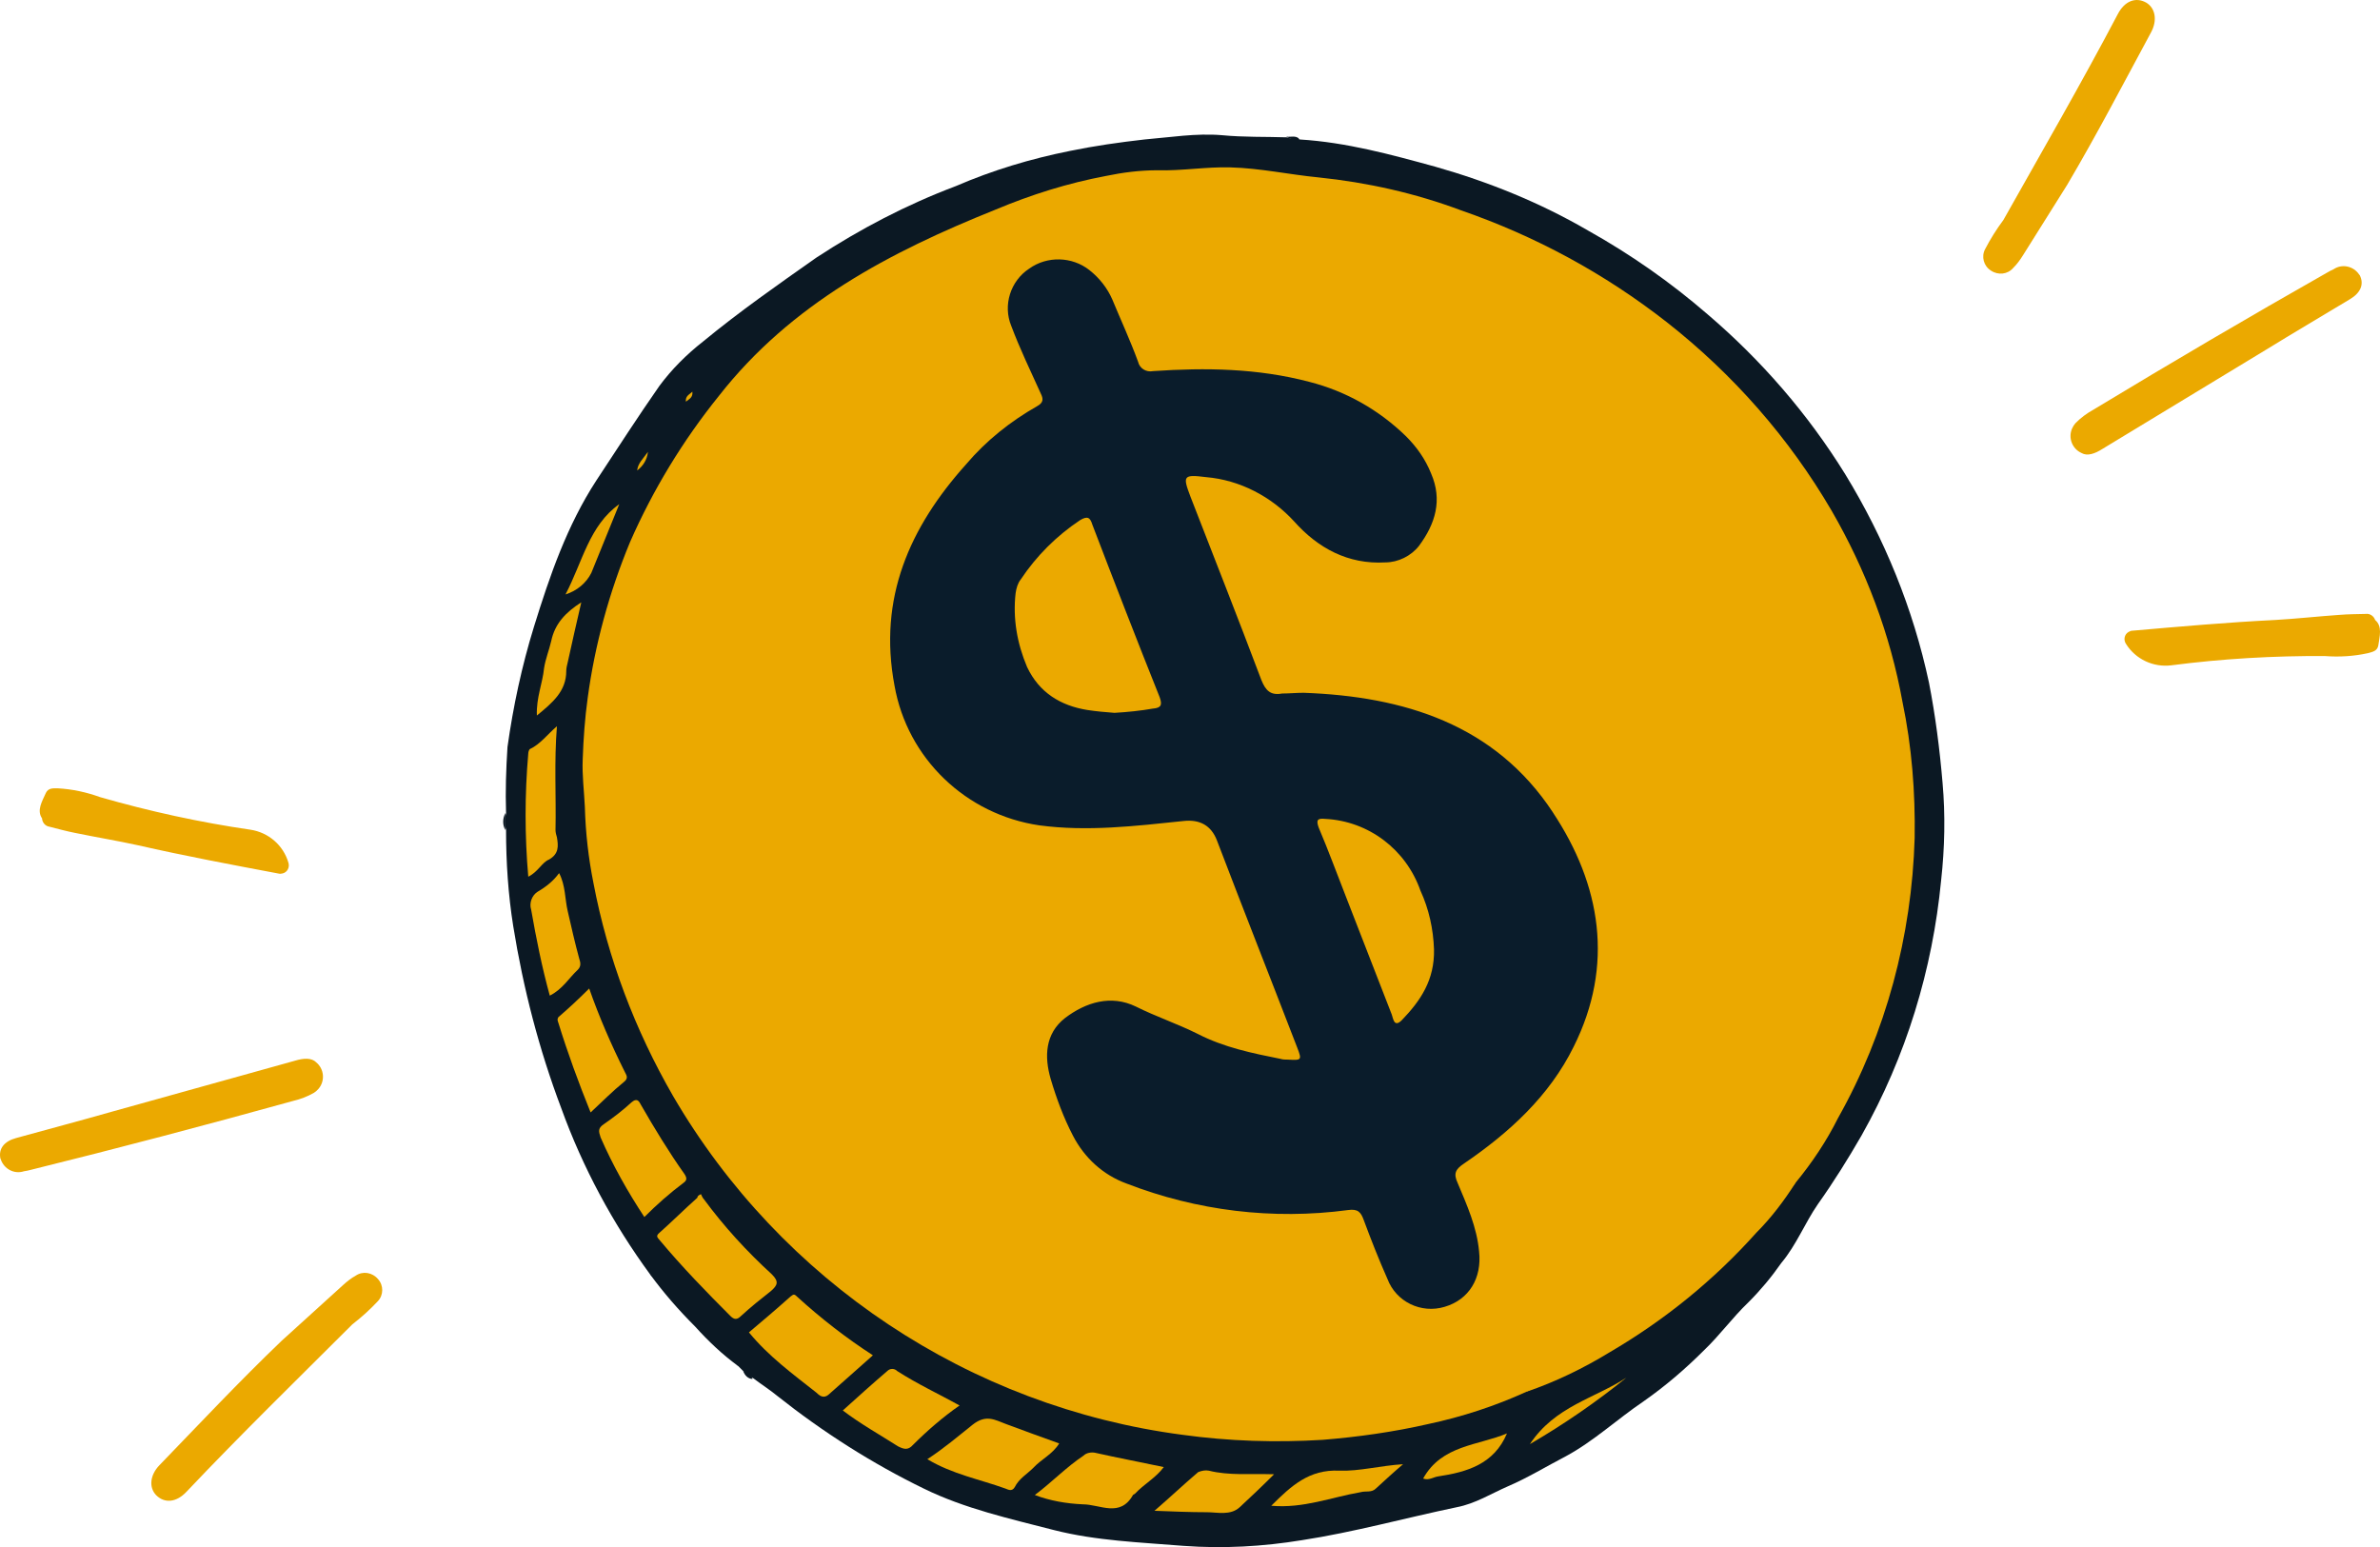
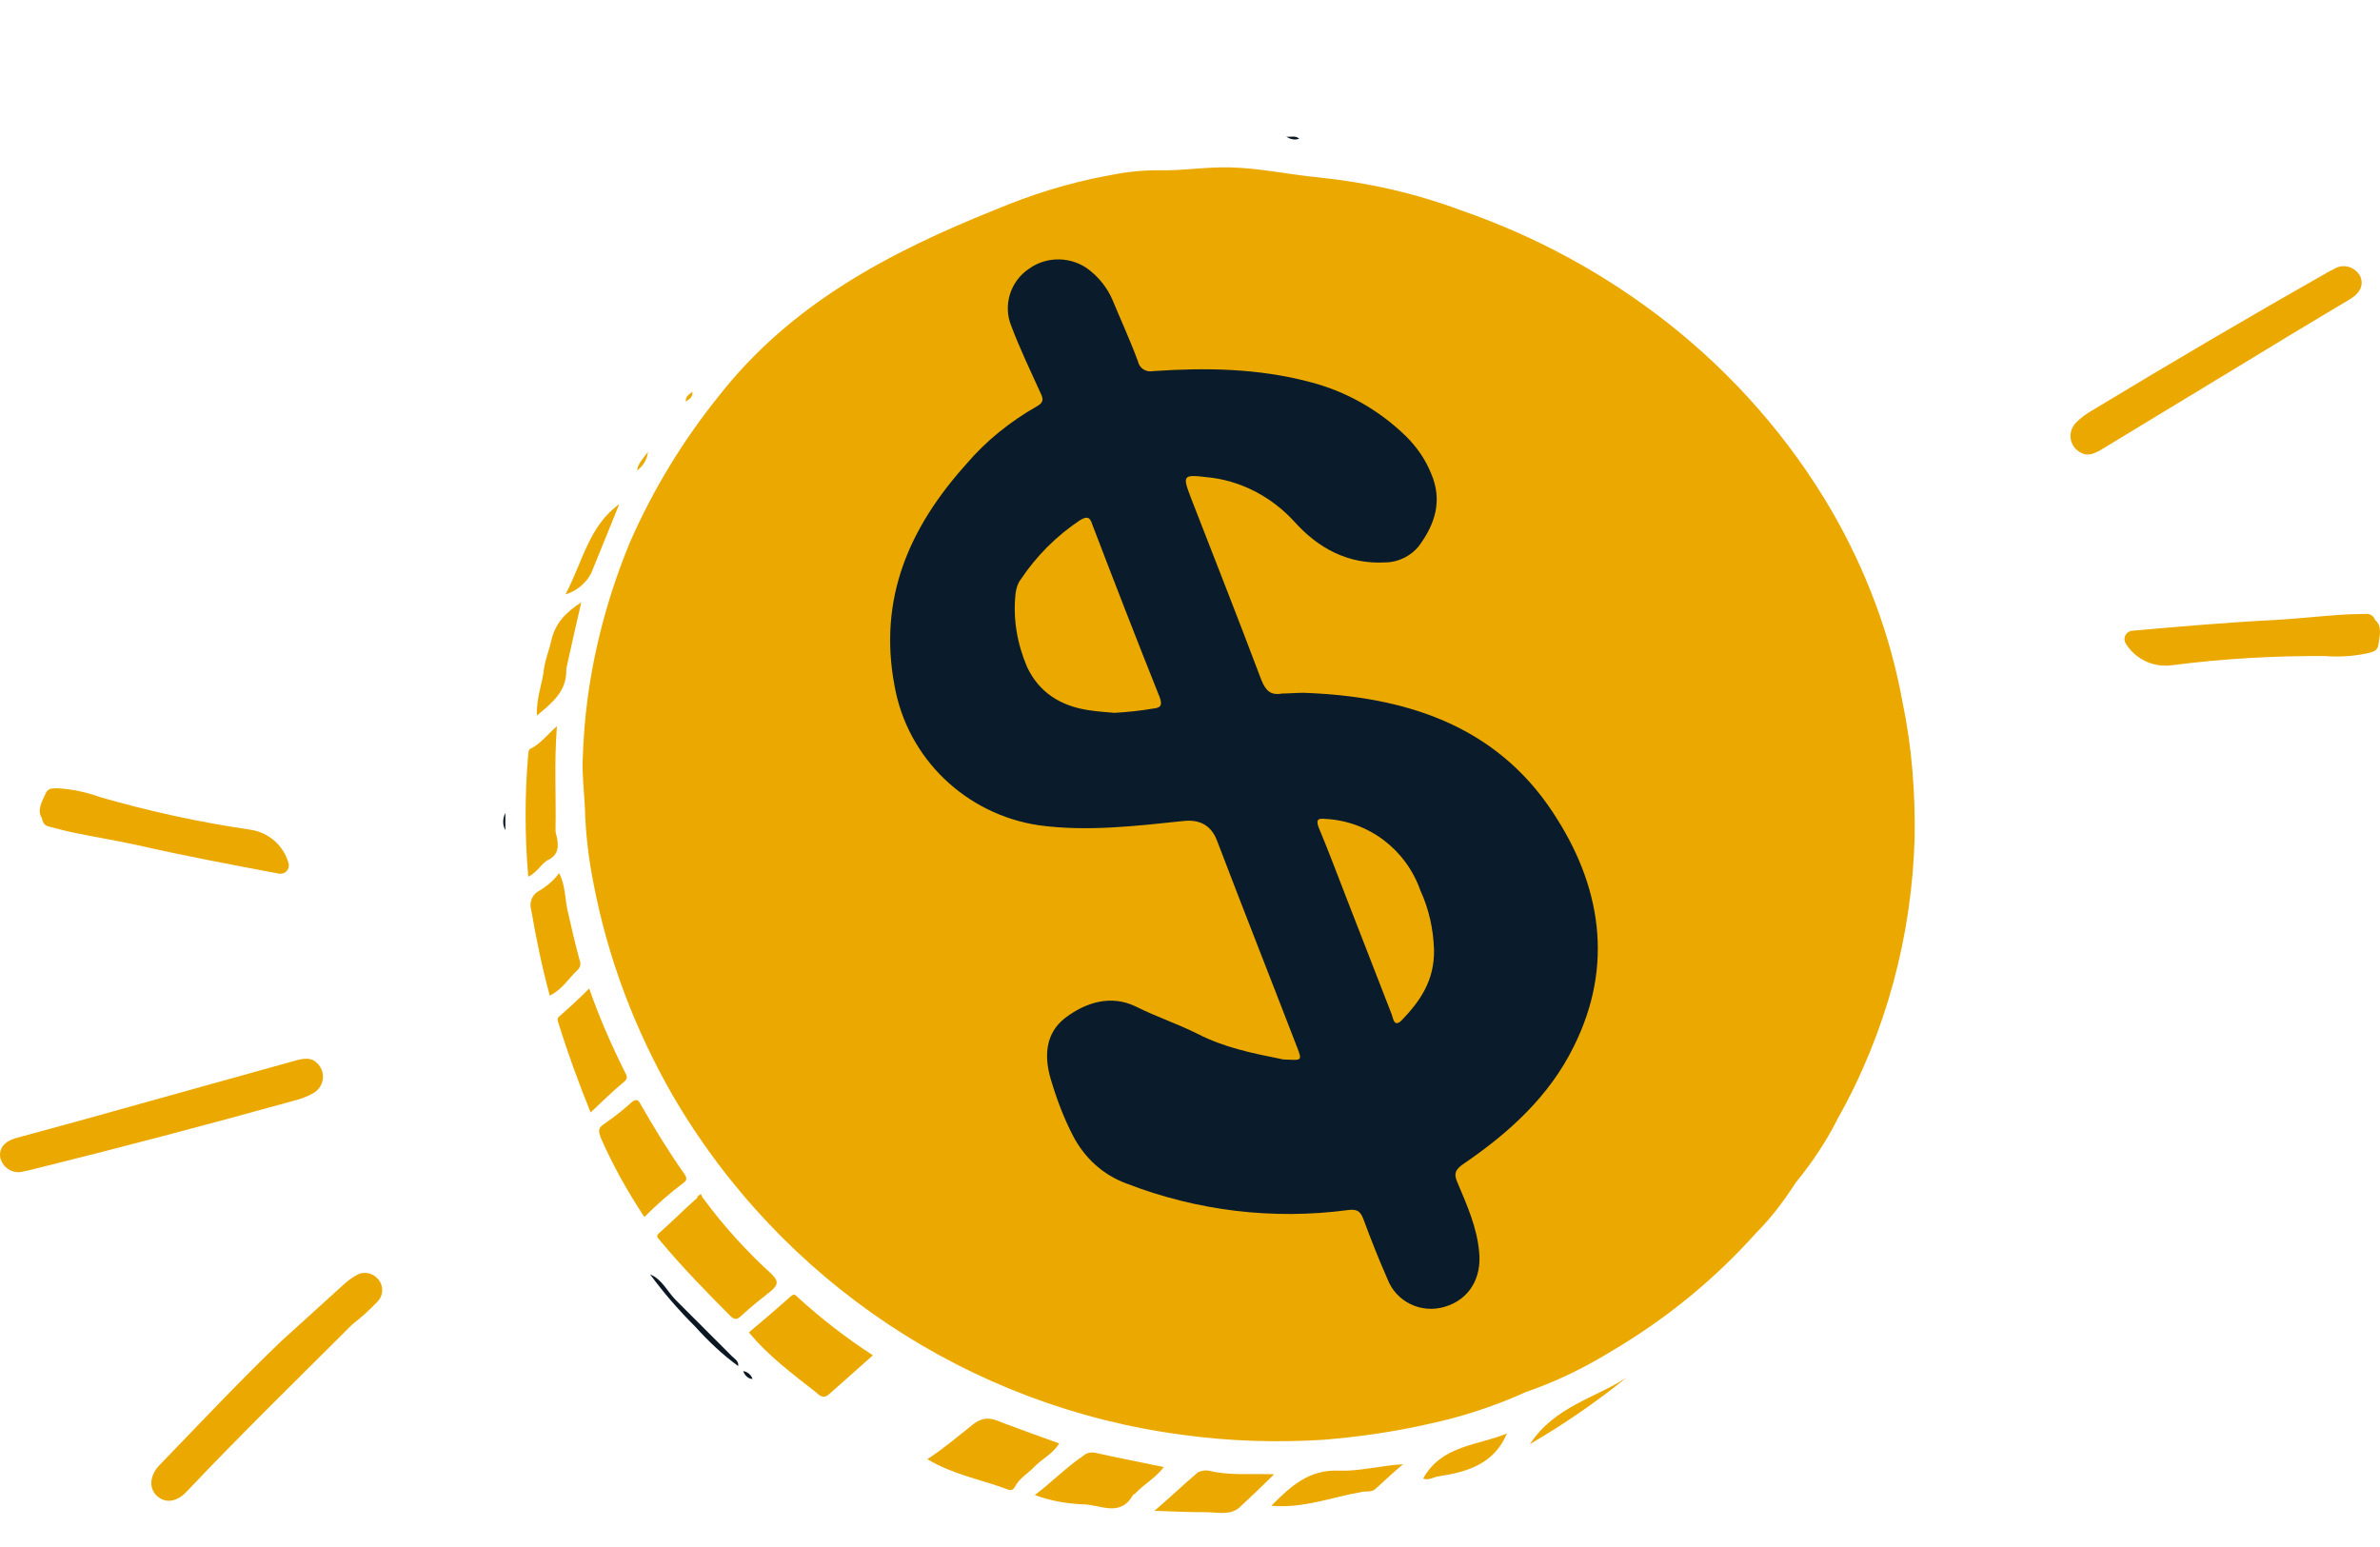
<svg xmlns="http://www.w3.org/2000/svg" viewBox="0 0 1284.07 834.71">
  <g id="coin">
-     <path id="Path_22594" d="m400.98,739.73l-2.71-2.71c-10.05-10.82-20.87-20.49-30.92-31.31-5.03-6.57-10.82-12.37-16.62-18.17-20.1-27.44-36.34-57.6-47.93-89.68-11.98-31.7-20.49-64.55-25.9-98.18-2.71-17.01-3.87-34.4-3.87-51.8-.77-3.09-.77-6.18,0-9.28-.39-11.98,0-23.58.77-35.56,3.09-22.03,7.73-43.68,14.3-64.94,8.5-27.44,17.78-54.5,33.63-78.86,11.21-17.01,22.42-34.4,34.02-51.02,6.57-8.89,14.69-17.01,23.58-23.97,19.71-16.23,40.2-30.54,61.07-45.23,23.58-15.46,48.71-28.6,75.38-38.65,19.71-8.5,40.2-14.69,61.46-18.94,13.14-2.71,26.67-4.64,40.2-6.18,13.92-1.16,27.83-3.48,41.75-2.32,11.98,1.16,23.58.77,35.18,1.16,2.32,1.16,4.64,0,6.96,1.16,25.13,1.55,49.09,8.12,73.06,14.69,28.6,8.12,56.44,19.33,82.33,34.4,22.81,12.76,44.45,27.83,64.55,45.23,28.99,24.74,54.12,53.73,74.22,86.2,21.26,34.79,36.72,72.67,45.23,112.49,3.48,17.78,5.8,35.95,7.34,54.12,1.55,17.39,1.16,35.18-.77,52.57-4.64,48.32-18.94,95.09-42.91,137.61-7.34,12.76-15.08,25.13-23.58,37.11-6.96,10.05-11.6,22.03-19.71,31.7-5.41,7.73-11.21,14.69-17.78,21.26-8.5,8.12-15.46,17.78-23.97,25.9-10.05,10.05-20.87,19.33-32.47,27.44-14.3,9.66-27.06,21.65-42.13,29.76-10.44,5.41-20.49,11.6-31.31,16.23-8.89,3.87-17.39,9.28-27.44,11.21-27.83,5.8-55.66,13.53-83.49,17.78-21.26,3.48-42.52,4.64-63.78,3.09-23.58-1.93-47.16-2.71-69.97-8.5-23.97-6.18-48.32-11.6-70.35-22.42-27.83-13.53-54.5-30.54-78.86-49.86-4.25-3.48-8.5-6.18-13.14-9.66-1.93-.77-3.87-2.32-5.41-3.87" style="fill:#0b1823;" />
    <path id="Path_22600" d="m350.73,687.54c6.57,2.71,9.28,9.28,13.92,13.92,10.05,10.05,20.1,20.1,30.15,30.15,1.55,1.55,3.87,2.71,3.48,5.41-8.5-6.18-16.23-13.53-23.19-21.26-8.89-8.89-17.01-18.17-24.35-28.22" style="fill:#0b1823;" />
    <path id="Path_22603" d="m272.65,438.6v9.28c-1.55-2.71-1.55-6.18,0-9.28" style="fill:#0b1823;" />
    <path id="Path_22606" d="m400.98,739.73c2.32.39,4.25,1.93,5.03,4.25-2.32,0-4.25-1.93-5.03-4.25" style="fill:#0b1823;" />
    <path id="Path_22611" d="m700.94,74.86c-2.32.77-4.64.39-6.96-1.16,2.32.39,5.03-.77,6.96,1.16" style="fill:#0b1823;" />
    <path id="Path_22628" d="m823.48,750.93c-17.01,7.73-34.79,13.53-52.96,17.39-18.55,4.25-37.88,6.96-56.82,8.5-25.13,1.55-50.64.77-75.76-2.71-114.8-15.08-216.47-82.72-274.84-182.84-20.49-35.56-35.18-74.22-42.91-114.8-2.71-13.53-4.25-27.06-4.64-40.97-.39-8.5-1.55-17.39-1.16-25.9.39-11.21,1.16-22.03,2.71-33.24,3.87-28.6,11.6-56.82,22.81-83.88,12.37-28.22,28.6-54.89,47.93-78.86,39.04-49.86,92.38-77.7,149.21-100.5,19.33-8.12,39.04-14.3,59.53-18.17,9.28-1.93,18.55-3.09,27.83-3.09,13.14.39,26.29-1.93,39.43-1.55,15.85.39,31.7,3.87,47.55,5.41,26.29,2.71,52.18,8.5,76.92,17.78,40.2,13.92,77.31,34.02,110.94,60.3,35.95,28.22,66.1,62.62,88.91,101.66,18.55,32.08,31.7,66.87,38.27,103.21,5.03,23.97,6.96,48.71,6.57,73.44-1.55,52.96-15.46,105.14-41.36,151.14-6.18,12.37-13.92,23.97-22.81,34.79-10.05,11.6-20.49,22.42-31.31,32.86-7.73,6.96-13.92,15.08-21.26,22.42-11.21,10.05-23.19,18.55-36.34,25.9-18.55,10.82-37.11,22.42-56.44,31.7" style="fill:#eba900;" />
    <path id="Path_22629" d="m378.18,644.25c.39.77.77,1.93,1.55,2.71,10.82,14.69,23.19,28.22,36.72,40.59,3.87,3.87,3.09,5.8-.39,8.89-5.41,4.25-11.21,8.89-16.23,13.53-2.32,2.32-3.87,1.93-5.8,0-13.14-13.14-25.9-26.29-37.88-40.59-1.16-1.55-2.71-2.32-.39-4.25,6.96-6.18,13.53-12.76,20.49-18.94,0-.77.39-1.16,1.93-1.93" style="fill:#eba900;" />
    <path id="Path_22630" d="m470.95,731.22c-8.12,7.34-16.23,14.3-23.97,21.26-2.71,2.32-5.03.39-6.57-1.16-12.76-10.05-25.9-19.71-36.34-32.47,7.34-6.18,15.08-12.76,22.42-19.33,1.55-1.16,1.93-1.55,3.48,0,13.14,11.98,26.67,22.42,40.97,31.7" style="fill:#eba900;" />
    <path id="Path_22631" d="m347.64,656.62c-8.89-13.53-17.01-27.83-23.58-42.91-1.16-3.48-1.55-5.03,1.93-7.34,5.03-3.48,10.05-7.34,14.69-11.6,2.71-2.32,3.87-1.16,5.03,1.16,7.34,12.76,15.08,25.51,23.58,37.5,1.55,2.32,1.16,3.48-.39,4.64-7.73,5.8-14.69,11.98-21.26,18.55" style="fill:#eba900;" />
    <path id="Path_22632" d="m500.33,787.27c8.89-5.8,16.62-12.37,24.35-18.55,7.34-5.8,11.98-2.71,18.17-.39,9.28,3.48,18.94,6.96,28.6,10.44-3.48,5.8-9.66,8.5-13.92,13.14-3.48,3.48-7.73,5.8-10.05,10.44-1.55,2.71-3.87,1.16-5.03.77-13.92-5.03-28.6-7.73-42.13-15.85" style="fill:#eba900;" />
-     <path id="Path_22633" d="m454.71,760.99c8.12-7.34,15.85-14.3,23.97-21.26,1.55-1.55,3.87-1.55,5.41,0,10.82,6.96,22.42,12.37,33.63,18.55-8.89,6.18-17.39,13.53-25.13,21.26-2.71,3.09-5.03,2.32-8.12.77-9.66-6.18-20.1-11.98-29.76-19.33" style="fill:#eba900;" />
    <path id="Path_22634" d="m317.88,533.31c5.41,15.46,11.98,30.54,19.33,45.23.77,1.55,1.93,3.09-.39,5.03-6.18,5.03-11.98,10.82-18.17,16.62-6.57-16.23-12.37-32.08-17.39-48.32-.39-1.16-.77-1.93,0-3.09,5.41-4.64,10.82-9.66,16.62-15.46" style="fill:#eba900;" />
    <path id="Path_22635" d="m558.31,806.6c9.28-6.96,17.01-15.08,26.29-21.26,1.55-1.55,4.25-1.93,6.18-1.55,11.98,2.71,24.35,5.03,37.11,7.73-4.25,5.8-10.82,9.28-15.46,14.3-.39.39-.77.39-1.16.77-6.96,12.37-17.78,5.03-27.06,5.03-8.89-.39-17.78-1.93-25.9-5.03" style="fill:#eba900;" />
    <path id="Path_22636" d="m285.02,473.01c-1.93-22.03-1.93-44.45,0-66.49,0-.77.39-1.93.77-2.32,5.8-2.71,9.66-8.12,14.69-12.37-1.55,18.94-.39,37.5-.77,56.05,0,1.16.39,2.71.77,3.87.77,4.64,1.16,8.89-4.25,11.98-3.87,1.55-5.8,6.57-11.21,9.28" style="fill:#eba900;" />
    <path id="Path_22637" d="m296.62,537.17c-4.25-15.46-7.34-30.92-10.05-46.39-1.16-3.48.39-7.73,3.48-9.66,4.64-2.71,8.5-5.8,11.6-10.05,3.48,6.57,3.09,13.92,4.64,20.49,1.93,8.5,3.87,17.01,6.18,25.51.77,2.32,1.16,4.25-.77,6.18-4.64,4.25-8.12,10.44-15.08,13.92" style="fill:#eba900;" />
    <path id="Path_22638" d="m687.42,795.39c-6.96,6.96-12.76,12.37-18.55,17.78-5.03,4.64-11.98,2.71-17.78,2.71-8.89,0-18.17-.39-28.22-.77,8.5-7.34,15.85-14.3,23.58-20.87,1.93-.77,3.87-1.16,5.8-.77,10.82,2.71,22.03,1.55,35.18,1.93" style="fill:#eba900;" />
    <path id="Path_22639" d="m685.87,812.4c10.82-10.82,20.49-19.71,36.72-18.94,10.82.39,22.03-2.71,34.4-3.48-5.03,4.25-10.05,8.89-14.69,13.14-2.32,2.32-5.41,1.16-8.12,1.93-15.85,2.71-30.92,8.89-48.32,7.34" style="fill:#eba900;" />
    <path id="Path_22640" d="m823.48,750.93c3.87-3.48,8.5-6.57,13.14-8.89,23.58-12.76,46.39-26.29,68.81-41.36,7.34-5.8,14.3-12.37,20.1-19.33,13.53-14.69,27.83-28.99,42.13-42.91.39-.39.77-.39,1.16-.39-6.18,9.66-13.14,18.94-21.26,27.06-22.81,25.51-49.48,47.16-79.24,64.55-13.92,8.5-28.99,15.85-44.84,21.26" style="fill:#eba900;" />
    <path id="Path_22641" d="m313.62,324.96c-2.71,11.6-5.03,22.03-7.34,32.47-.39,1.55-.77,3.09-.77,4.64,0,10.82-7.34,17.01-15.85,23.97-.39-9.66,3.09-17.39,3.87-25.51.77-5.03,2.71-9.66,3.87-14.69,1.93-9.28,7.73-15.46,16.23-20.87" style="fill:#eba900;" />
    <path id="Path_22642" d="m767.82,797.71c10.05-18.17,29.76-17.78,45.23-24.35-6.96,16.62-21.65,20.87-37.11,23.19-2.71.39-5.03,2.32-8.12,1.16" style="fill:#eba900;" />
    <path id="Path_22643" d="m334.11,272c-5.03,12.37-10.05,24.74-15.08,37.11-2.71,5.41-7.73,9.66-13.92,11.6,9.28-17.78,12.76-37.11,28.99-48.7" style="fill:#eba900;" />
    <path id="Path_22644" d="m825.41,779.15c13.53-20.49,35.18-24.74,52.18-35.95-16.24,13.14-33.63,25.13-52.18,35.95" style="fill:#eba900;" />
    <path id="Path_22645" d="m343.77,253.83c.39-3.87,3.09-6.18,5.8-10.05-.39,4.25-2.71,7.73-5.8,10.05" style="fill:#eba900;" />
    <path id="Path_22646" d="m373.54,211.31c.39,3.09-1.55,3.87-3.48,5.41-.39-3.09,1.93-3.87,3.48-5.41" style="fill:#eba900;" />
  </g>
  <g id="_">
    <path d="m837.85,438.33c-31.31-47.55-80.4-62.62-134.52-64.55-3.87,0-7.73.39-11.6.39-6.18,1.16-8.89-1.55-11.21-7.34-12.37-32.86-25.51-66.1-38.27-98.96-4.25-11.21-3.87-11.98,8.5-10.44,18.17,1.55,35.18,10.44,47.55,23.97,12.76,14.3,28.99,23.19,49.09,22.03,6.96,0,13.92-3.48,18.17-8.89,8.89-11.98,12.76-24.74,6.57-39.04-3.09-7.73-7.73-14.3-13.53-20.1-14.69-14.3-32.47-24.35-52.18-29.38-27.83-7.34-56.05-7.73-84.27-5.8-3.87.77-7.34-1.55-8.12-5.03-4.25-11.6-9.28-22.42-13.92-33.63-2.71-6.18-6.96-11.6-12.37-15.85-9.28-7.34-22.81-7.73-32.47-.77-10.05,6.57-14.3,19.71-9.66,30.92,4.64,12.37,10.44,24.35,15.85,36.34,1.55,3.09,1.55,5.03-1.93,6.96-14.3,8.12-27.44,18.55-38.27,31.31-30.54,34.02-47.55,72.28-38.65,119.44,6.96,39.43,38.65,69.58,78.08,75.38,25.9,3.48,51.8.39,77.7-2.32q13.53-1.55,18.17,10.44c14.3,37.5,28.99,74.6,43.29,111.71,2.71,6.96,2.32,6.96-5.03,6.57-1.16,0-2.71,0-3.87-.39-15.46-3.09-30.54-6.18-44.84-13.53-10.82-5.41-22.42-9.28-33.24-14.69-13.53-6.57-27.06-2.32-38.27,6.18-10.82,8.5-11.21,20.87-7.73,32.86,3.09,10.44,6.96,20.87,11.98,30.54,6.18,11.98,16.24,21.26,28.99,25.9,37.88,14.69,78.86,19.71,119.44,14.3,5.41-.77,6.96,1.16,8.5,5.41,3.87,10.44,8.12,21.26,12.76,31.7,4.64,12.37,18.17,18.94,30.92,15.08,13.14-3.87,20.1-15.46,18.55-29.76-1.16-13.14-6.57-25.13-11.6-37.11-2.32-5.03-1.16-7.34,3.48-10.44,24.35-16.62,46-36.34,59.14-63.01,22.03-44.07,14.69-87.36-11.21-126.4Zm-215.69-56.05c-6.57,1.16-13.92,1.93-20.87,2.32-5.03-.39-9.66-.77-14.69-1.55-14.3-2.32-25.9-9.28-32.47-23.19-5.41-12.76-7.73-26.29-6.18-39.81.39-2.71,1.16-5.41,2.71-7.34,8.5-12.76,19.33-23.58,32.08-32.08,3.87-2.32,5.41-1.55,6.57,2.32,11.98,31.31,23.97,62.23,36.34,93.16,1.55,4.25.77,5.8-3.48,6.18Zm134.13,168.15c-4.25,4.25-4.64-1.16-5.41-3.09-8.12-20.87-16.24-41.75-24.35-62.62-5.03-12.76-9.66-25.51-15.08-38.27-1.55-4.25-.39-5.03,3.48-4.64,23.58,1.16,43.68,16.62,51.41,38.65,4.64,10.05,6.96,20.87,7.34,31.7.39,16.62-7.34,27.83-17.39,38.27Z" style="fill:#0a1c2b;" />
  </g>
  <g id="twinkle">
    <path id="Path_17527" d="m1123.09,244.43c-5-2.19-7.42-8.13-5.13-13.28.49-1.09,1.04-1.94,1.81-2.84,2.89-2.96,6.26-5.41,9.96-7.45,41.7-25.22,83.65-49.87,125.98-73.88.97-.58,2.17-1.21,3.29-1.7,4.57-3.09,10.73-1.76,13.81,2.81.14.09.19.32.34.41,2.39,4.72.61,9.39-5.22,12.88-15.3,9.24-30.66,18.26-45.82,27.59-29.31,17.71-58.48,35.52-87.79,53.23-4.07,2.61-8.16,4-11.23,2.24" style="fill:#eba900;" />
-     <path id="Path_17529" d="m1115.31,99.71c-7.98,12.72-15.87,25.29-23.85,38.01-1.52,2.43-3.19,4.77-5.29,6.84-2.99,3.5-8.12,4.06-12.04,1.41-3.86-2.42-5.26-7.48-3.13-11.52,2.89-5.56,6.21-10.84,9.86-15.72,20.79-36.94,42-73.61,61.7-111.03,3.73-7.22,9.71-9.44,15.32-6.32,4.95,2.91,6.21,9.47,2.69,16.03-14.78,27.37-29.31,55.29-45.27,82.31" style="fill:#eba900;" />
    <path id="Path_17531" d="m1281.42,334.47c4.05,3.41,2.45,8.8,1.71,13.88-.58,2.95-3.12,3.35-5.45,4.02-7.66,1.7-15.47,2.18-23.32,1.59-27.74-.18-55.49,1.44-82.91,5-9.66,1.19-19.25-3.24-24.48-11.65-1.39-2.14-.81-5.08,1.44-6.35.62-.31,1.37-.73,2.08-.68,25.65-2.25,51.29-4.51,77.11-5.79,11.65-.68,23.23-1.96,34.78-2.76,4.57-.37,9.24-.38,14.03-.5,2.18-.31,4.34,1.16,5.02,3.25" style="fill:#eba900;" />
    <path id="Path_17527-2" d="m170.59,573.15c4.23,3.46,4.94,9.83,1.36,14.17-.77.91-1.52,1.59-2.52,2.25-3.58,2.07-7.48,3.52-11.6,4.49-46.96,13.02-94.01,25.43-141.25,37.11-1.09.3-2.42.58-3.63.75-5.23,1.74-10.8-1.2-12.54-6.44-.11-.13-.1-.36-.21-.49-1.02-5.19,1.95-9.21,8.5-10.99,17.23-4.77,34.45-9.3,51.57-14.19,33.01-9.14,65.9-18.4,98.91-27.54,4.62-1.41,8.93-1.65,11.42.88" style="fill:#eba900;" />
    <path id="Path_17529-2" d="m151.81,723.52c11.12-10.09,22.11-20.06,33.23-30.15,2.12-1.93,4.36-3.73,6.94-5.16,3.83-2.56,8.92-1.72,11.97,1.89,3.06,3.37,3.04,8.63-.1,11.94-4.28,4.57-8.9,8.76-13.74,12.47-29.99,29.95-60.32,59.53-89.4,90.24-5.54,5.94-11.9,6.47-16.45,1.95-3.98-4.13-3.42-10.79,1.74-16.16,21.62-22.36,43.16-45.32,65.82-67.02" style="fill:#eba900;" />
    <path id="Path_17531-2" d="m22.69,441.54c-2.98-4.38.02-9.13,2.11-13.83,1.36-2.68,3.91-2.38,6.33-2.4,7.84.44,15.49,2.08,22.89,4.77,26.66,7.66,53.82,13.6,81.18,17.58,9.62,1.47,17.66,8.32,20.42,17.83.76,2.44-.59,5.12-3.1,5.73-.68.13-1.52.34-2.19.09-25.3-4.76-50.61-9.51-75.81-15.25-11.4-2.5-22.9-4.39-34.23-6.73-4.5-.88-9-2.13-13.65-3.31-2.18-.29-3.86-2.29-3.95-4.48" style="fill:#eba900;" />
  </g>
</svg>